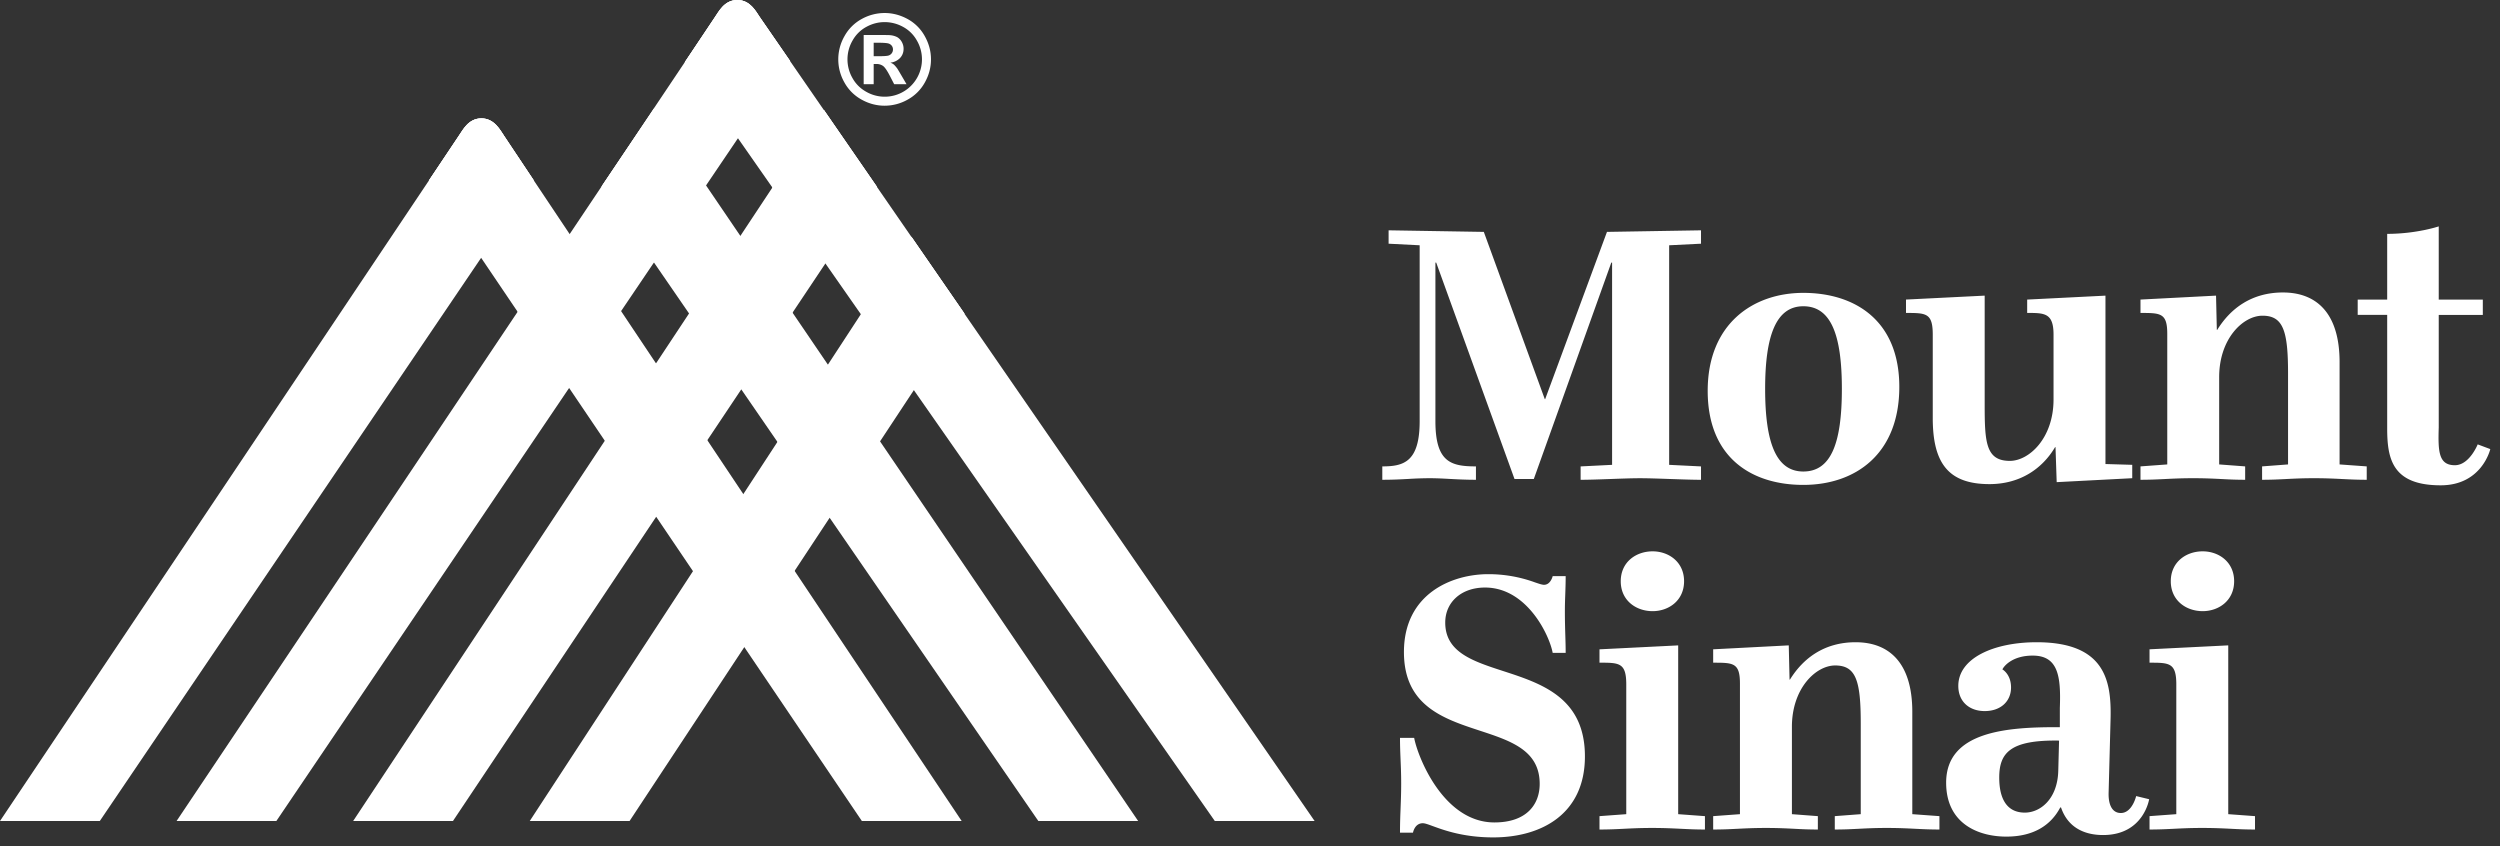
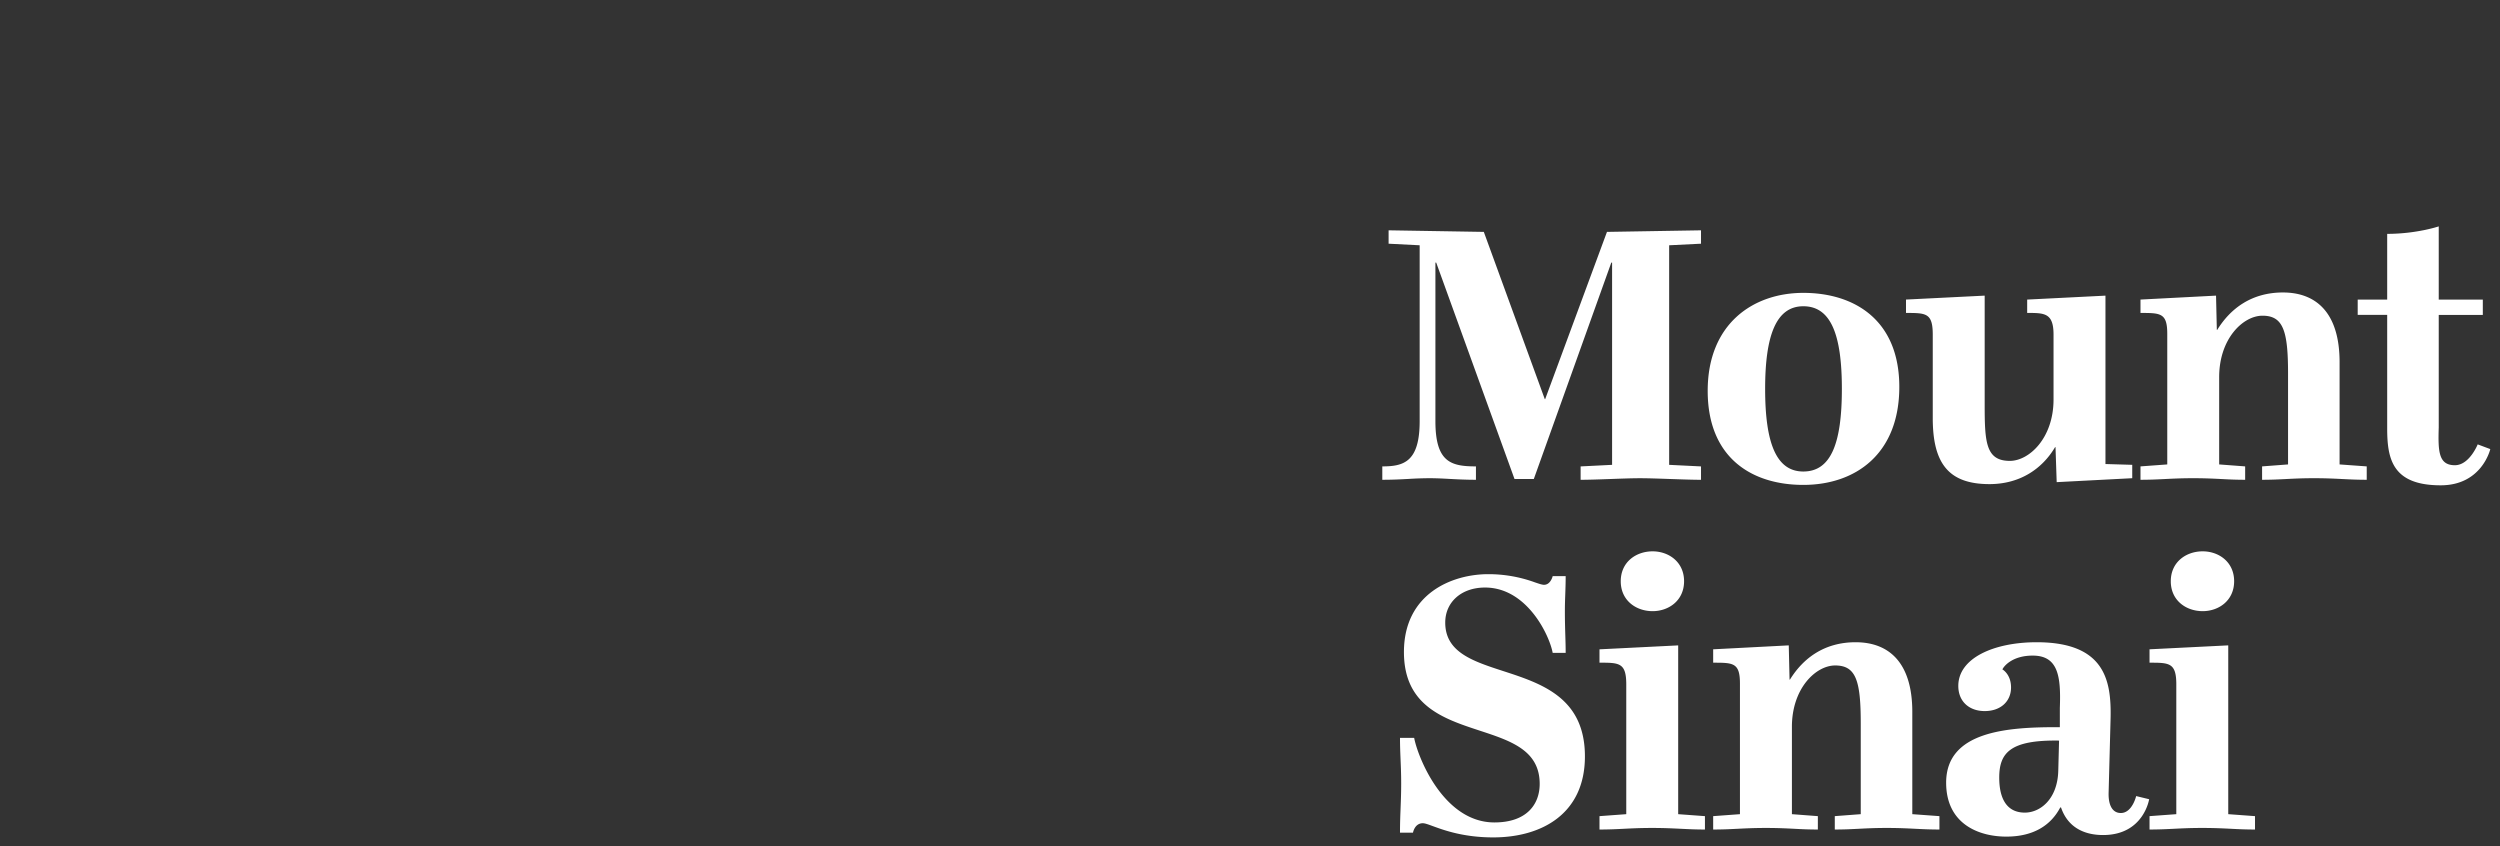
<svg xmlns="http://www.w3.org/2000/svg" width="127" height="43" viewBox="0 0 127 43" fill="none" name="mount-sinai">
  <rect x="0" y="0" width="127" height="43" fill="#333333" stroke="none" />
-   <path d="M23.011 41.706h-5.07l23.91-36.129 2.69 3.898-21.53 32.231zM31.983 41.706h-5.071l19.39-29.678 2.691 3.897-17.01 25.781zM38.595.861C38.42.611 38.123 0 37.46 0c-.679 0-.96.627-1.136.861h.003L8.97 41.707h5.069L40.14 3.1 38.595.861zM25.593 6.874h.002c-.175-.25-.474-.86-1.136-.86-.679 0-.96.625-1.134.86h.002L0 41.707h5.07l22.04-32.55-1.517-2.283z" fill="#fff" />
-   <path d="M25.587 6.875h.002c-.175-.249-.473-.86-1.135-.86-.678 0-.96.627-1.134.86l-1.532 2.296 21.994 32.535h5.07L25.588 6.876zM38.589.863h.001c-.174-.25-.473-.861-1.134-.861-.68 0-.962.626-1.135.86l-1.532 2.296 26.923 38.549h5.07L38.59.863z" fill="#fff" />
-   <path d="M44.537 9.48l-2.69-3.897-2.61 3.944 2.694 3.856 2.606-3.903zM48.99 15.93l-2.692-3.897-2.566 3.93 2.692 3.854 2.565-3.887zM52.747 41.706h5.07L33.22 5.526 30.562 9.47l22.185 32.236zM38.589.863h.001c-.174-.25-.473-.861-1.134-.861a.93.93 0 00-.236.026c-.508.125-.743.628-.895.833h.001L34.941 2.93l-.152.228 2.7 3.864 2.648-3.916L38.589.863z" fill="#fff" />
-   <path d="M33.219 5.525L30.562 9.47l2.66 3.864 2.645-3.913-2.648-3.896zM37.657 19.78l2.603-3.897-2.65-3.899-2.606 3.94 2.653 3.856zM42.146 26.303l2.561-3.882-2.65-3.896-2.563 3.924 2.652 3.854zM25.589 6.875c-.175-.249-.473-.86-1.135-.86a.945.945 0 00-.236.027c-.508.125-.741.627-.893.832h.001l-1.538 2.297 2.654 3.926 2.668-3.942-.02-.03-1.502-2.25zM31.552 15.805l-2.614-3.912-2.642 3.946 2.616 3.87 2.64-3.904zM35.931 22.363l-2.606-3.903-2.6 3.931 2.609 3.861 2.597-3.889zM40.366 29.001l-2.605-3.9-2.558 3.915 2.608 3.857 2.555-3.872zM44.939.661c.404 0 .79.102 1.163.303a2.2 2.2 0 01.874.868c.212.377.318.772.318 1.184 0 .41-.104.801-.312 1.173a2.208 2.208 0 01-.87.87 2.373 2.373 0 01-1.173.311c-.41 0-.801-.104-1.173-.311a2.208 2.208 0 01-.87-.87 2.368 2.368 0 01.006-2.357 2.2 2.2 0 01.874-.868A2.408 2.408 0 0144.94.661zm.003.462c-.324 0-.634.08-.931.242a1.76 1.76 0 00-.703.697 1.907 1.907 0 00-.006 1.898c.166.3.4.533.7.701a1.888 1.888 0 002.582-.701 1.897 1.897 0 00-.005-1.898 1.753 1.753 0 00-.704-.697 1.937 1.937 0 00-.933-.242zm-1.067 3.154v-2.5h.508c.475 0 .741.003.799.008a.981.981 0 01.392.1.63.63 0 01.233.238.703.703 0 01.095.359c0 .18-.06.335-.178.463a.801.801 0 01-.496.238c.076.027.134.06.175.094.041.034.097.098.17.192.018.026.08.126.183.303l.296.506h-.628l-.21-.407c-.14-.272-.256-.444-.348-.515a.562.562 0 00-.351-.105h-.132v1.027h-.508zm.508-1.421h.205c.294 0 .475-.011.546-.034a.32.32 0 00.229-.31c0-.07-.02-.133-.06-.186a.324.324 0 00-.17-.117c-.074-.023-.255-.038-.545-.038h-.205v.685z" fill="#fff" />
  <path fill-rule="evenodd" clip-rule="evenodd" d="M123.888 21.715c-.04 1.238 0 1.918.82 1.918.739 0 1.159-1.059 1.159-1.059l.64.24s-.42 1.84-2.519 1.84c-2.459 0-2.719-1.34-2.719-2.9v-5.757h-1.498v-.778h1.498V11.88c1.5 0 2.619-.38 2.619-.38v3.719h2.239v.778h-2.239v5.718zm-51.769-.32c0 2.078-.818 2.298-1.898 2.298v.68c.528 0 .938-.022 1.326-.043a18.51 18.51 0 011.052-.037c.378 0 .706.018 1.053.037.388.02.798.043 1.326.043v-.68c-1.28 0-2.059-.22-2.059-2.299V13.34h.04l3.978 10.994h.98l3.937-10.994h.04v10.274l-1.599.08v.68c.4 0 .954-.02 1.51-.04.554-.02 1.108-.04 1.508-.04.4 0 .974.02 1.55.04.574.02 1.148.04 1.548.04v-.68l-1.618-.08V12.46l1.618-.08v-.68l-4.777.08-3.139 8.495h-.02l-3.097-8.495-4.837-.08v.68l1.578.08v8.934zm19.49-6.517c-2.56 0-4.858 1.58-4.858 4.977 0 3.419 2.258 4.778 4.857 4.778 2.639 0 4.877-1.559 4.877-4.978 0-3.397-2.278-4.777-4.877-4.777zm0 .68c1.418 0 1.958 1.479 1.958 4.197 0 2.739-.54 4.198-1.959 4.198-1.38 0-1.939-1.46-1.939-4.198 0-2.718.56-4.197 1.94-4.197zm6.575 1.44c0-1.1-.34-1.1-1.359-1.1v-.68l3.997-.2v5.497c0 1.92.04 2.898 1.279 2.898.98 0 2.219-1.158 2.219-3.117v-3.299c0-1.1-.459-1.1-1.339-1.1v-.678l3.977-.2v8.554l1.36.04v.68l-3.838.2-.06-1.78h-.02c-.639 1.08-1.759 1.88-3.338 1.88-2.098 0-2.878-1.08-2.878-3.358v-4.238zm15.87 7.375v-.68l-1.32-.1v-4.437c0-1.959 1.22-3.118 2.2-3.118 1.059 0 1.299.78 1.299 2.938v4.617l-1.319.1v.68c.469 0 .828-.018 1.202-.037.407-.021.832-.043 1.435-.043.605 0 1.041.022 1.459.043.384.019.752.037 1.22.037v-.68l-1.379-.1v-5.196c0-2.52-1.2-3.539-2.878-3.539-1.579 0-2.659.8-3.338 1.9h-.02l-.04-1.74-3.838.2v.68c1.02 0 1.36 0 1.36 1.059v6.636l-1.36.1v.68c.469 0 .838-.018 1.222-.037.417-.021.853-.043 1.456-.043.608 0 1.039.022 1.451.043.374.02.731.037 1.188.037zM75.917 41.78c-2.619 0-3.917-3.397-4.077-4.297h-.72c0 .398.014.74.028 1.09.016.372.032.755.032 1.228 0 .48-.015.865-.03 1.25-.015.384-.03.769-.03 1.249h.66s.08-.48.5-.48c.105 0 .273.061.51.148.578.211 1.567.572 3.067.572 2.439 0 4.657-1.18 4.657-4.117 0-2.983-2.199-3.698-4.148-4.332-1.553-.505-2.948-.958-2.948-2.464 0-1.04.82-1.78 2.02-1.78 2.14 0 3.278 2.438 3.438 3.318h.66c0-.289-.008-.558-.017-.852-.011-.357-.023-.751-.023-1.266 0-.318.01-.596.02-.877.01-.284.02-.57.02-.902h-.66s-.1.44-.44.44c-.098 0-.246-.05-.451-.12a6.882 6.882 0 00-2.388-.42c-1.819 0-4.277.979-4.277 3.957 0 2.727 2.004 3.385 3.851 3.992 1.58.519 3.045 1 3.045 2.704 0 1.04-.659 1.959-2.299 1.959zm10.694-.32v.68c-.457 0-.824-.018-1.207-.037-.422-.02-.864-.043-1.472-.043-.603 0-1.039.022-1.456.043-.384.019-.753.037-1.222.037v-.68l1.36-.1v-6.596c0-1.1-.36-1.1-1.36-1.1v-.678l3.998-.2v8.574l1.359.1zm-2.659-13.452c.82 0 1.599.54 1.599 1.519 0 .98-.779 1.52-1.599 1.52-.838 0-1.618-.54-1.618-1.52 0-.979.78-1.519 1.618-1.519zm8.395 14.132v-.68l-1.318-.1v-4.437c0-1.959 1.218-3.117 2.198-3.117 1.059 0 1.299.778 1.299 2.937v4.617l-1.319.1v.68c.469 0 .828-.018 1.202-.037.407-.021.832-.043 1.436-.043s1.04.022 1.458.043c.384.019.752.037 1.22.037v-.68l-1.378-.1v-5.196c0-2.52-1.2-3.538-2.88-3.538-1.578 0-2.658.8-3.336 1.898h-.02l-.04-1.739-3.84.2v.68c1.02 0 1.36 0 1.36 1.06v6.635l-1.36.1v.68c.47 0 .839-.018 1.223-.037.417-.021.853-.043 1.457-.043.607 0 1.038.022 1.45.043.374.02.73.037 1.188.037zm16.83-1.54s-.28 1.82-2.339 1.82c-.978 0-1.798-.4-2.138-1.4h-.04c-.44.84-1.279 1.48-2.739 1.48-1.399 0-3.057-.64-3.057-2.74 0-2.597 3.057-2.837 5.776-2.817v-.98c.06-1.598-.08-2.658-1.379-2.658-1 0-1.44.5-1.54.7 0 0 .44.24.44.92 0 .698-.52 1.198-1.339 1.198-.78 0-1.34-.48-1.34-1.278 0-1.42 1.819-2.219 3.979-2.219 3.497 0 3.797 1.979 3.757 3.857l-.1 3.778c-.02.62.18 1.04.62 1.04.579 0 .779-.86.779-.86l.66.16zm-4.577-2.978c-2.479-.039-3.039.62-3.039 1.88 0 1.179.46 1.779 1.3 1.779.779 0 1.659-.68 1.699-2.12l.04-1.539zm9.954 4.518v-.68l-1.359-.1v-8.575l-3.999.2v.68c1 0 1.36 0 1.36 1.1v6.595l-1.36.1v.68c.47 0 .838-.018 1.222-.037.418-.021.854-.043 1.457-.043.607 0 1.05.022 1.472.043.383.02.749.037 1.207.037zm-1.06-12.613c0-.979-.779-1.519-1.599-1.519-.839 0-1.619.54-1.619 1.519 0 .98.78 1.52 1.619 1.52.82 0 1.599-.54 1.599-1.52z" fill="#fff" />
</svg>